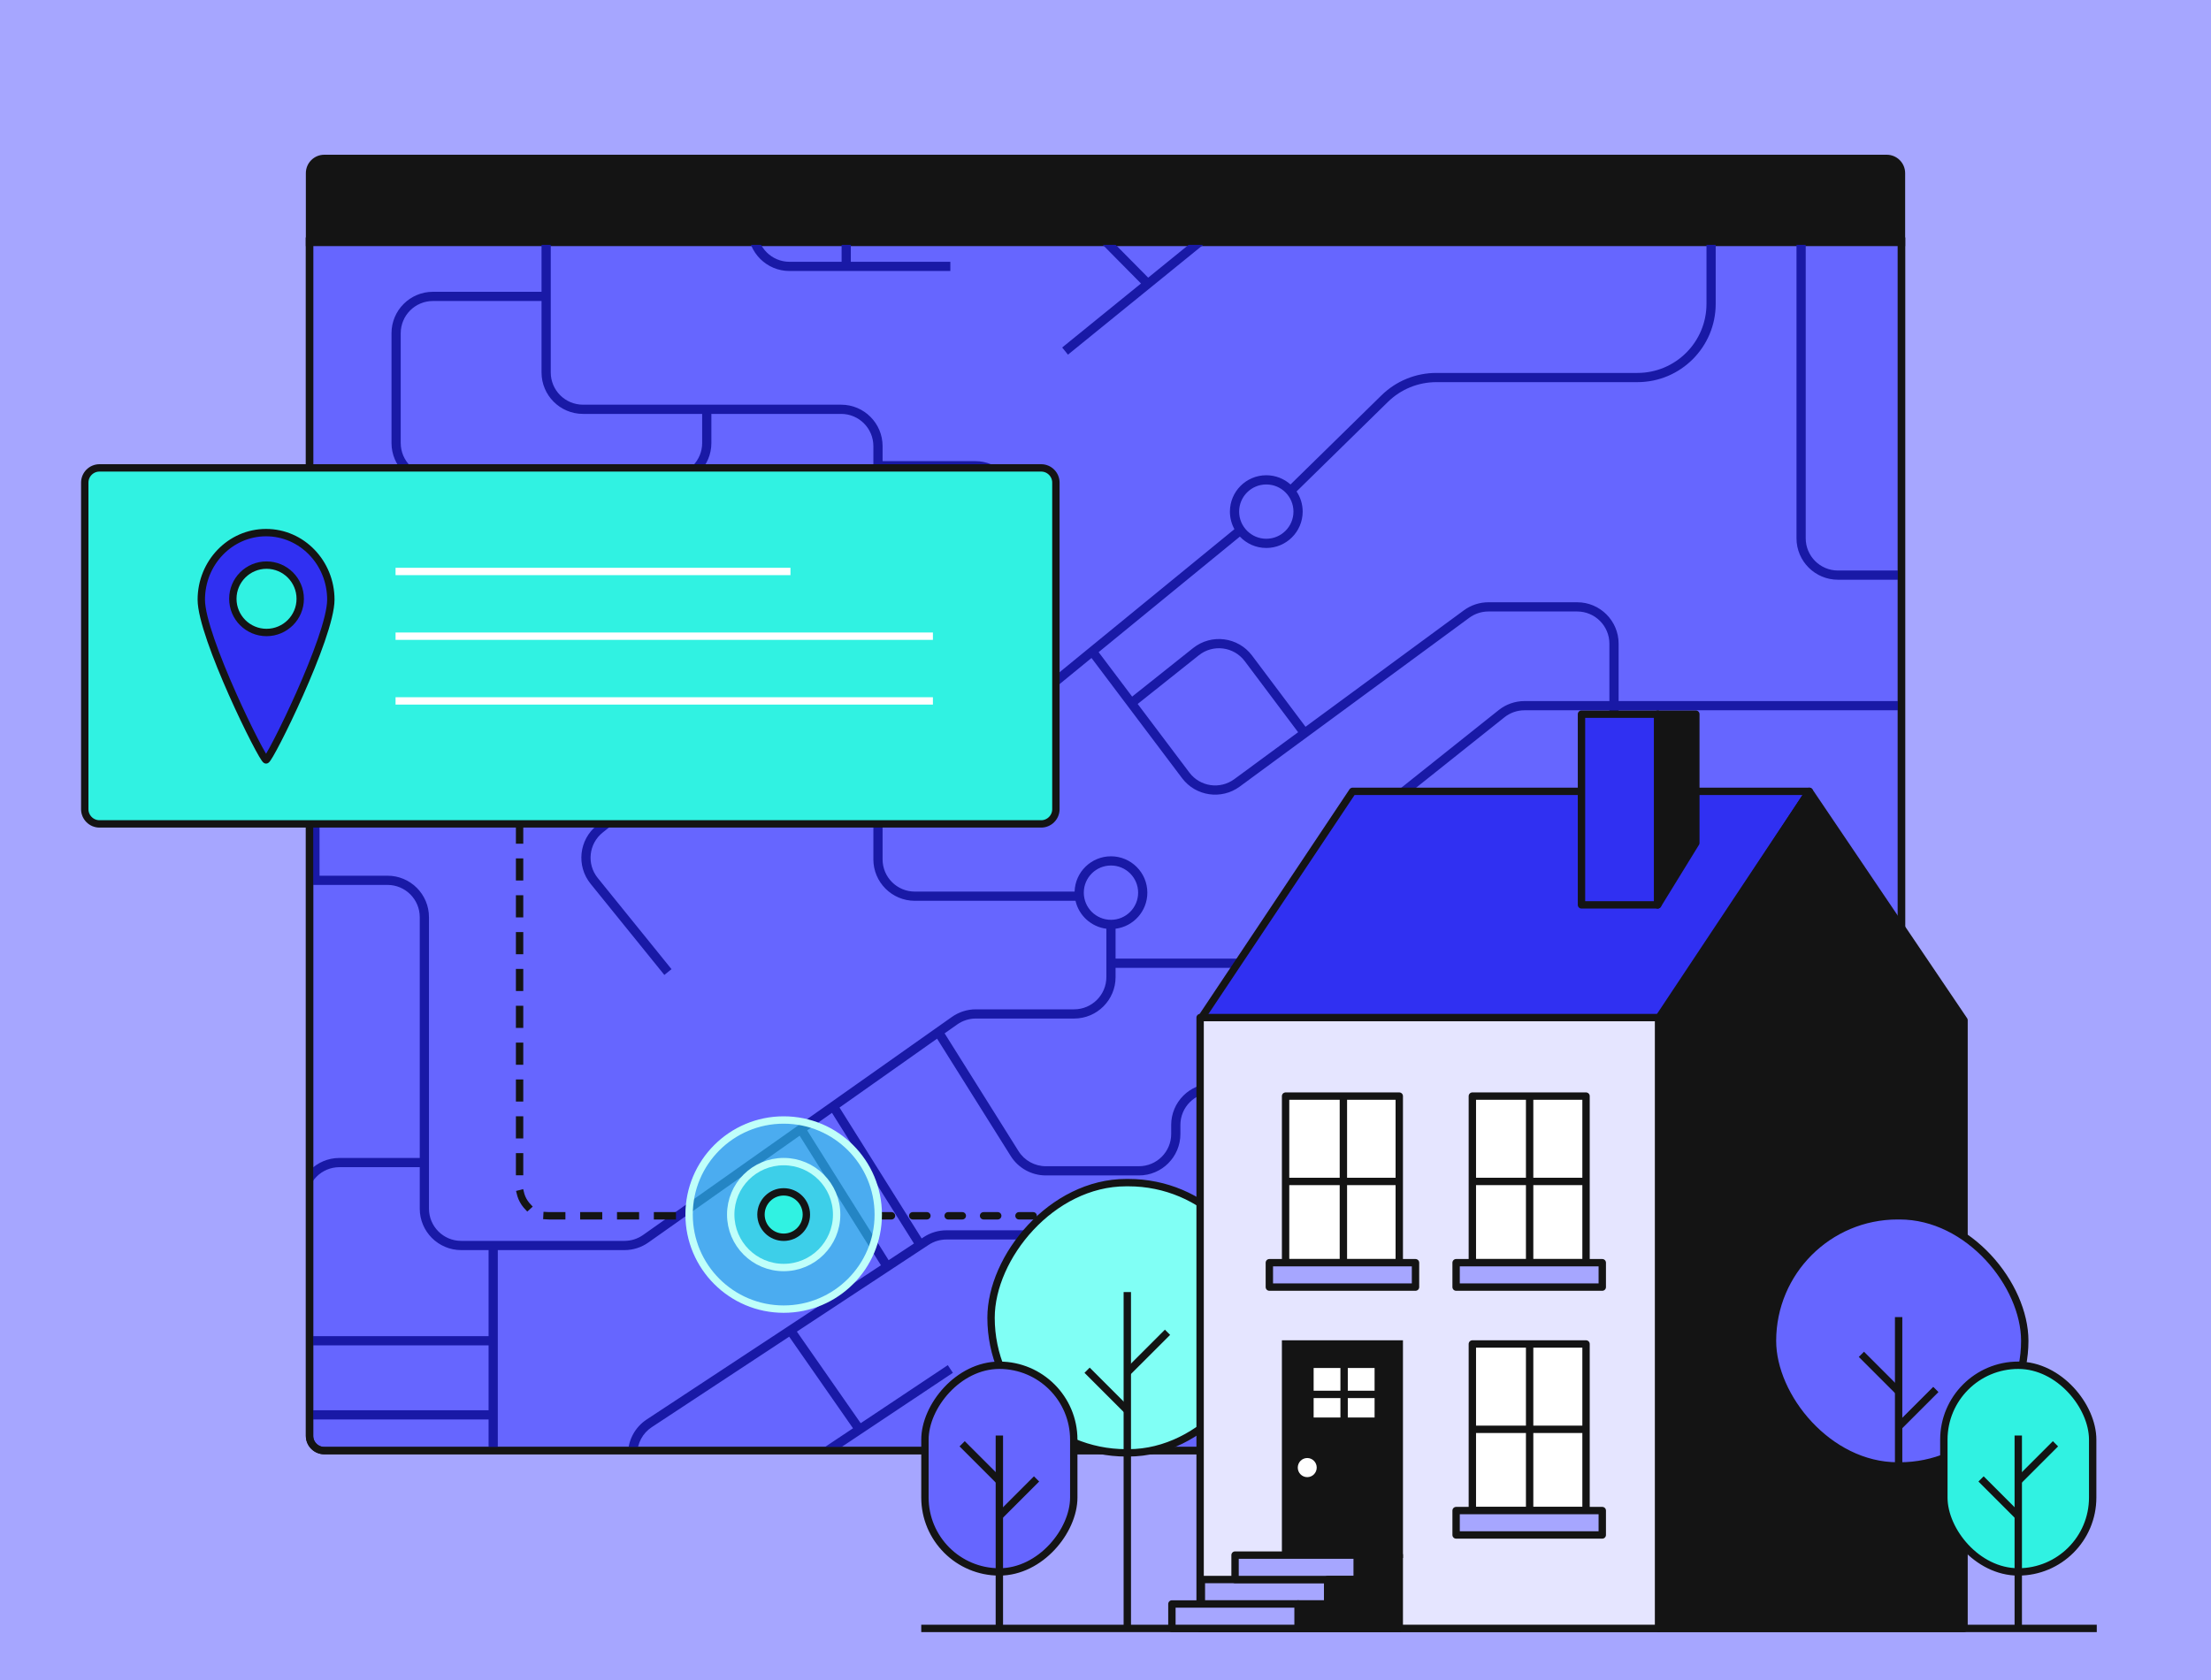
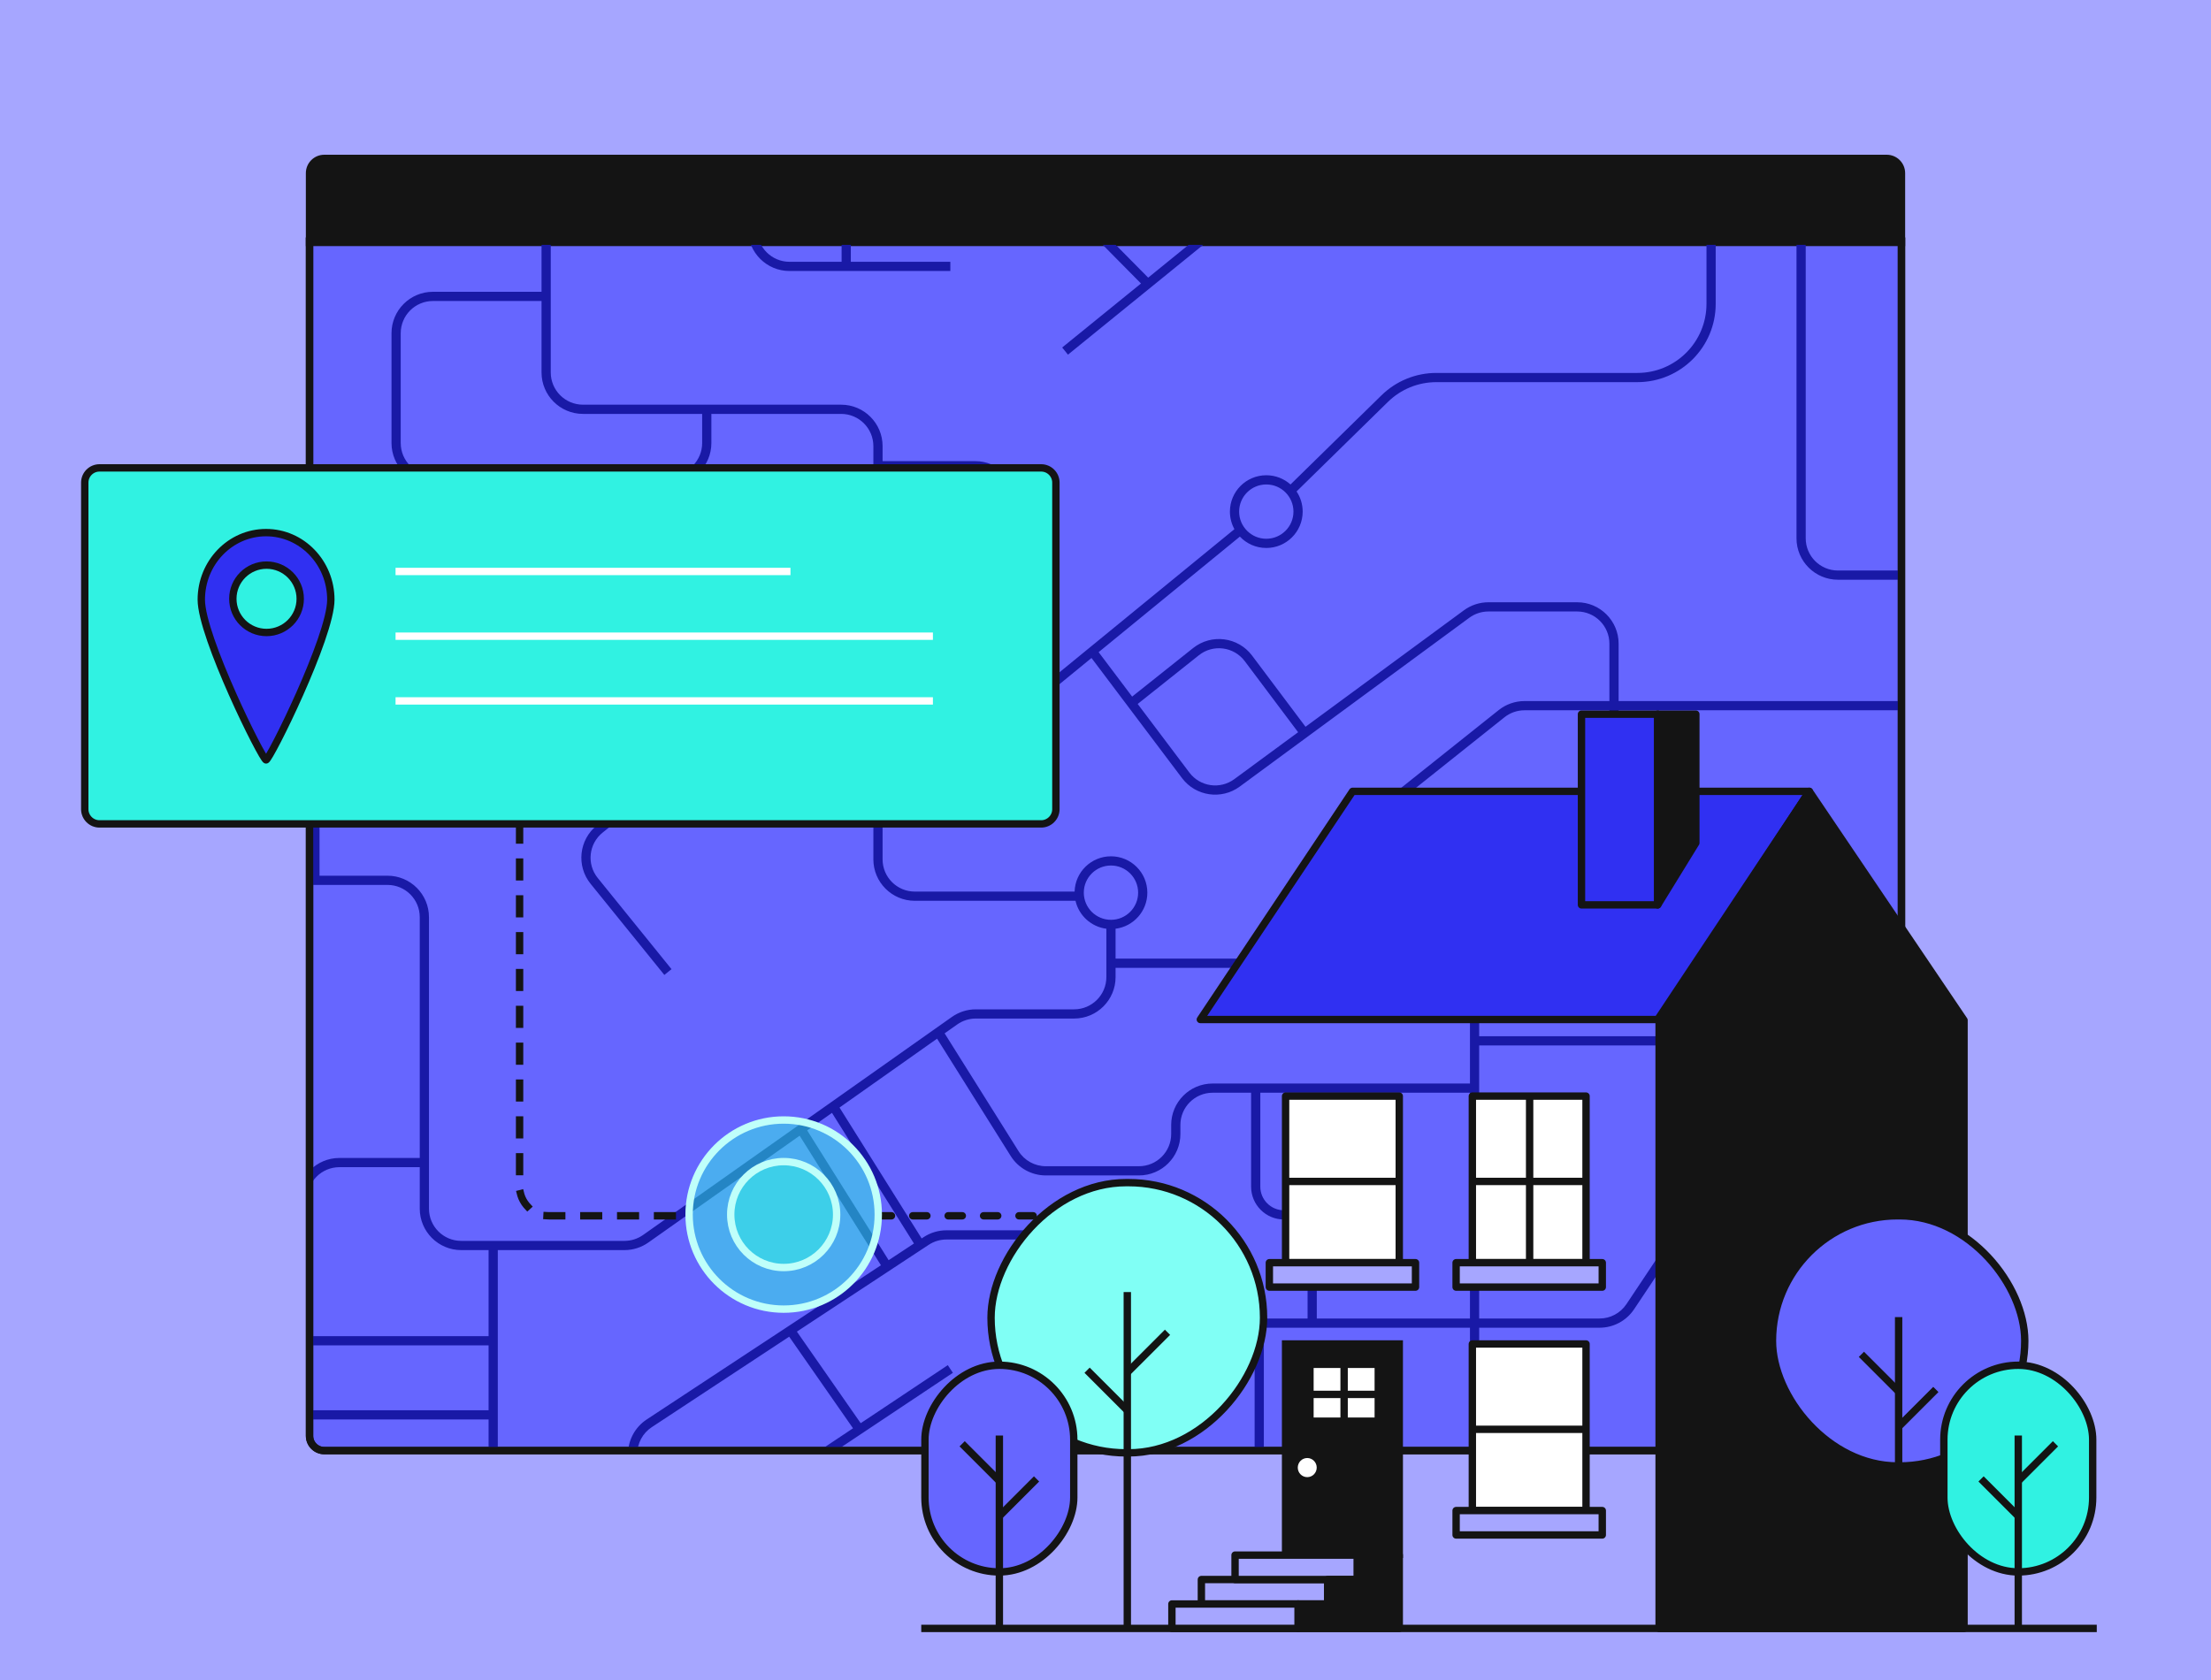
<svg xmlns="http://www.w3.org/2000/svg" width="600" height="456" viewBox="0 0 600 456" fill="none">
  <rect width="600" height="456" fill="#A6A6FF" />
  <path d="M84 65.456H516V389.733C516 391.942 514.209 393.733 512 393.733H88C85.791 393.733 84 391.942 84 389.733V65.456Z" fill="#6666FF" stroke="#141414" stroke-width="2" />
  <path d="M84 47C84 44.791 85.791 43 88 43H512C514.209 43 516 44.791 516 47V65.794H84V47Z" fill="#141414" stroke="#141414" stroke-width="2" />
  <g clip-path="url(#clip0_1117_11731)">
    <path fill-rule="evenodd" clip-rule="evenodd" d="M230.885 71.058V-1.911H228.385V71.058H214.249C209.416 71.058 205.499 67.14 205.499 62.308V49.268C205.499 43.055 200.462 38.018 194.249 38.018H176.281V2.399H173.781V38.018H149.457V9.581H146.957V79.199H117.494C111.281 79.199 106.244 84.236 106.244 90.449V120.248C106.244 126.461 111.281 131.498 117.494 131.498H181.796C188.009 131.498 193.046 126.461 193.046 120.248V112.344H228.257C233.089 112.344 237.007 116.262 237.007 121.094L237.007 187.493C232.145 188.108 228.385 192.256 228.385 197.284C228.385 202.312 232.146 206.461 237.007 207.075V220.933H212.305C209.232 220.933 206.384 219.321 204.803 216.686L173.268 164.145C171.235 160.757 167.573 158.685 163.622 158.685H67.738V161.185H84.211V237.693H68.217V240.193H105.158C109.99 240.193 113.908 244.11 113.908 248.943V314.306H92.107C85.894 314.306 80.857 319.343 80.857 325.556V409.594H65.822V412.094H170.428V437.396C165.915 437.744 162.252 441.127 161.478 445.507H130.905C124.692 445.507 119.655 450.543 119.655 456.757V465.138H100.25C94.037 465.138 89 470.175 89 476.388V510.975C89 517.188 94.037 522.225 100.25 522.225H132.401V519.725H100.25C95.418 519.725 91.5 515.808 91.5 510.975V476.388C91.5 471.556 95.418 467.638 100.25 467.638H119.655V482.725C119.655 488.938 124.692 493.975 130.905 493.975H176.655V511.018C176.655 513.374 175.705 515.63 174.019 517.277L155.956 534.924L157.703 536.712L175.766 519.065C177.933 516.948 179.155 514.047 179.155 511.018V493.975H198.081C202.913 493.975 206.831 497.892 206.831 502.725V552.1H209.331V502.725C209.331 496.511 204.294 491.475 198.081 491.475H130.905C126.073 491.475 122.155 487.557 122.155 482.725V456.757C122.155 451.924 126.073 448.007 130.905 448.007H161.357C161.751 453.097 166.007 457.104 171.199 457.104C176.391 457.104 180.647 453.097 181.041 448.006H220.33C222.587 448.006 224.791 447.328 226.657 446.059L248.811 430.992L261.37 447.941C264.283 451.872 263.406 457.428 259.424 460.271L237.531 475.904L238.984 477.939L260.877 462.306C265.997 458.65 267.124 451.507 263.379 446.453L250.88 429.584L280.003 409.778C281.454 408.791 283.168 408.263 284.923 408.263H307.897V446.812C307.897 453.025 312.934 458.062 319.147 458.062H340.468V490.863C340.468 495.696 336.55 499.613 331.718 499.613H315.108C314.493 494.753 310.343 490.996 305.315 490.996C300.287 490.996 296.137 494.754 295.522 499.614H281.786C275.573 499.614 270.536 504.651 270.536 510.864V546.832H273.036V510.864C273.036 506.031 276.954 502.114 281.786 502.114H295.522C296.104 506.724 299.868 510.343 304.544 510.704V518.158C304.544 524.371 309.581 529.408 315.794 529.408H357.584C363.797 529.408 368.834 524.371 368.834 518.158V472.557C368.834 467.725 372.751 463.807 377.584 463.807H383.577V474.105C383.577 480.318 388.614 485.355 394.827 485.355H435.787V500.957C435.787 503.796 434.408 506.46 432.09 508.1L405.181 527.137L406.624 529.178L433.534 510.141C436.515 508.032 438.287 504.608 438.287 500.957V485.355H489.305C494.138 485.355 498.055 489.273 498.055 494.105V514.714C498.055 517.616 496.616 520.33 494.213 521.958L455.495 548.192L456.898 550.261L495.616 524.028C498.705 521.934 500.555 518.446 500.555 514.714V494.105C500.555 487.892 495.518 482.855 489.305 482.855H482.354V439.387H529.96V436.887H482.354V422.628H529.96V420.128H482.354V405.869H529.96V403.369H482.354V382.058C482.354 377.226 486.271 373.308 491.104 373.308H529.481V370.808H491.104C484.89 370.808 479.854 375.845 479.854 382.058V482.855H394.827C389.995 482.855 386.077 478.938 386.077 474.105V448.616C386.077 443.783 389.995 439.866 394.827 439.866H441.134C441.749 444.726 445.9 448.484 450.928 448.484C456.379 448.484 460.799 444.066 460.799 438.615C460.799 433.588 457.039 429.439 452.178 428.825L452.177 407.214C452.177 401.001 447.14 395.964 440.927 395.964H410.155C405.322 395.964 401.405 392.046 401.405 387.214V360.38L434.081 360.38C437.842 360.38 441.354 358.5 443.441 355.372L475.822 306.815C477.445 304.381 480.177 302.92 483.102 302.92H532.834V300.42H483.102C479.341 300.42 475.829 302.299 473.742 305.428L441.361 353.984C439.738 356.418 437.006 357.88 434.081 357.88L401.404 357.88V283.766H449.549C455.762 283.766 460.799 278.729 460.799 272.516V223.434H481.162C485.994 223.434 489.912 227.351 489.912 232.184V261.982C489.912 268.195 494.949 273.232 501.162 273.232H535.229V270.732H501.162C496.329 270.732 492.412 266.815 492.412 261.982V232.184C492.412 225.97 487.375 220.934 481.162 220.934H447.994C443.162 220.934 439.244 217.016 439.244 212.184V192.788L532.355 192.788V190.288L439.244 190.288V174.723C439.244 168.51 434.208 163.473 427.994 163.473H403.915C401.517 163.473 399.181 164.24 397.249 165.661L354.283 197.265L339.781 177.948C335.976 172.878 328.735 171.952 323.776 175.901L307.229 189.078L298.137 177.013L336.465 145.649C338.264 147.549 340.811 148.734 343.635 148.734C349.086 148.734 353.506 144.316 353.506 138.865C353.506 136.84 352.896 134.957 351.85 133.391L376.645 109.085C380.15 105.65 384.863 103.725 389.771 103.725H444.339C456.075 103.725 465.589 94.211 465.589 82.475V52.969H478.767C483.6 52.969 487.517 56.886 487.517 61.719V146.104C487.517 152.318 492.554 157.354 498.767 157.354H532.355V154.854H498.767C493.935 154.854 490.017 150.937 490.017 146.104V61.719C490.017 55.505 484.98 50.469 478.767 50.469H465.589V6.23H463.089V50.469H401.326C400.764 46.017 397.235 42.49 392.783 41.927L392.783 7.665L390.283 7.665L390.283 41.927C385.83 42.49 382.302 46.017 381.739 50.469H346.226C343.643 50.469 341.138 51.358 339.133 52.986L311.582 75.365L278.812 42.22C275.234 38.601 275.487 32.705 279.361 29.406L309.958 3.35L308.337 1.447L277.74 27.503C272.759 31.744 272.434 39.325 277.034 43.977L309.632 76.948L288.242 94.322L289.818 96.263L340.709 54.927C342.269 53.66 344.217 52.969 346.226 52.969H381.74C382.354 57.829 386.505 61.587 391.533 61.587C396.561 61.587 400.711 57.829 401.326 52.969H463.089V82.475C463.089 92.83 454.694 101.225 444.339 101.225H389.771C384.208 101.225 378.868 103.406 374.895 107.3L350.207 131.501C348.461 129.943 346.158 128.996 343.635 128.996C338.183 128.996 333.763 133.414 333.763 138.865C333.763 140.593 334.207 142.216 334.987 143.629L273.96 193.566C272.396 194.846 270.439 195.545 268.419 195.545H247.976C247.226 191.326 243.794 188.035 239.507 187.493V161.185H264.66C270.874 161.185 275.91 156.149 275.91 149.935V136.417C275.91 130.204 270.874 125.167 264.66 125.167H239.507V121.094C239.507 114.881 234.47 109.844 228.257 109.844H158.207C153.375 109.844 149.457 105.927 149.457 101.094V40.518H194.249C199.081 40.518 202.999 44.436 202.999 49.268V62.308C202.999 68.521 208.035 73.558 214.249 73.558H257.895V71.058H230.885ZM239.507 127.667L239.507 158.685H264.66C269.493 158.685 273.41 154.768 273.41 149.935V136.417C273.41 131.585 269.493 127.667 264.66 127.667H239.507ZM248.1 198.045C247.743 202.725 244.121 206.491 239.507 207.074V233.252C239.507 238.085 243.425 242.002 248.257 242.002H291.616C291.77 236.686 296.129 232.425 301.483 232.425C306.935 232.425 311.355 236.843 311.355 242.294C311.355 247.321 307.595 251.47 302.734 252.084V260.197H390.154C396.367 260.197 401.404 265.234 401.404 271.447V281.266H449.549C454.382 281.266 458.299 277.348 458.299 272.516V223.434H447.994C441.781 223.434 436.744 218.397 436.744 212.184V192.788H413.712C411.73 192.788 409.806 193.46 408.257 194.696L370.757 224.597L369.199 222.642L406.698 192.741C408.691 191.153 411.163 190.288 413.712 190.288H436.744V174.723C436.744 169.891 432.827 165.973 427.994 165.973H403.915C402.05 165.973 400.233 166.57 398.731 167.675L336.426 213.503C331.461 217.154 324.483 216.132 320.775 211.21L296.201 178.597L275.543 195.501C273.533 197.146 271.016 198.045 268.419 198.045H248.1ZM302.734 262.697V265.21C302.734 271.423 297.697 276.46 291.484 276.46H264.814C263.007 276.46 261.243 277.02 259.767 278.062L256.343 280.48L276.395 312.445C277.995 314.997 280.797 316.546 283.81 316.546H309.075C313.908 316.546 317.825 312.63 317.825 307.799V305.346C317.825 299.133 322.862 294.098 329.075 294.098L398.904 294.098V271.447C398.904 266.615 394.987 262.697 390.154 262.697H302.734ZM398.904 296.598L342.011 296.598V322.089C342.011 325.631 344.882 328.503 348.424 328.503C353.347 328.503 357.338 332.493 357.338 337.416V357.88L398.904 357.88V296.598ZM354.838 357.88V337.416C354.838 333.874 351.967 331.003 348.424 331.003C343.502 331.003 339.511 327.012 339.511 322.089V296.598L329.075 296.598C324.242 296.598 320.325 300.515 320.325 305.346V307.799C320.325 314.011 315.288 319.046 309.075 319.046H283.81C279.936 319.046 276.335 317.054 274.277 313.773L254.297 281.925L227.82 300.622L250.108 336.15L250.652 335.792C252.489 334.582 254.64 333.937 256.839 333.937H282.183C288.397 333.937 293.433 338.974 293.433 345.187V349.378C297.753 350.05 301.146 353.522 301.697 357.88L354.838 357.88ZM301.697 360.38C301.083 365.24 296.932 368.999 291.904 368.999C286.452 368.999 282.032 364.58 282.032 359.13C282.032 354.006 285.937 349.795 290.933 349.308V345.187C290.933 340.355 287.016 336.437 282.183 336.437H256.839C255.129 336.437 253.455 336.939 252.027 337.88L216.251 361.439L233.565 386.292L257.202 370.539L258.588 372.619L211.169 404.222L209.782 402.142L231.484 387.679L214.163 362.814L176.865 387.376C174.407 388.995 172.928 391.741 172.928 394.684V437.517C176.994 438.235 180.201 441.441 180.92 445.506H220.33C222.085 445.506 223.8 444.978 225.251 443.991L278.597 407.711C280.463 406.442 282.667 405.763 284.923 405.763H340.468V360.38L301.697 360.38ZM342.968 360.38V490.863C342.968 497.077 337.931 502.113 331.718 502.113H315.109C314.567 506.404 311.269 509.837 307.044 510.583V518.158C307.044 522.99 310.962 526.908 315.794 526.908H357.584C362.416 526.908 366.334 522.99 366.334 518.158V472.557C366.334 466.344 371.371 461.307 377.584 461.307H383.577V448.616C383.577 442.403 388.614 437.366 394.827 437.366H441.134C441.697 432.914 445.225 429.387 449.678 428.825L449.677 407.214C449.677 402.381 445.76 398.464 440.927 398.464H410.155C403.941 398.464 398.905 393.427 398.905 387.214V360.38L342.968 360.38ZM340.468 408.263H310.397V428.267H340.468V408.263ZM340.468 430.767H310.397V446.812C310.397 451.644 314.315 455.562 319.147 455.562H340.468V430.767ZM248.019 337.525L225.775 302.066L219.046 306.818L241.148 342.05L248.019 337.525ZM239.06 343.425L217.001 308.262L175.951 337.251C174.052 338.592 171.785 339.311 169.461 339.311H135.088V409.594H170.428V394.684C170.428 390.9 172.33 387.369 175.49 385.288L239.06 343.425ZM132.588 409.594V385.278H83.357V409.594H132.588ZM83.357 382.778H132.588V365.168H83.357V382.778ZM83.357 362.668H132.588V339.311H125.158C118.945 339.311 113.908 334.275 113.908 328.061V316.806H92.107C87.275 316.806 83.357 320.723 83.357 325.556V362.668ZM300.234 252.085C296.106 251.563 292.772 248.494 291.86 244.502H248.257C242.044 244.502 237.007 239.465 237.007 233.252V223.433H212.305C208.354 223.433 204.693 221.36 202.659 217.972L193.22 202.245L163.548 225.975C159.759 229.005 159.159 234.54 162.211 238.312L182.229 263.055L180.286 264.627L160.267 239.885C156.343 235.035 157.115 227.919 161.986 224.023L191.922 200.082L171.125 165.432C169.543 162.797 166.695 161.185 163.622 161.185H127.424V188.1C127.424 191.862 125.543 195.375 122.413 197.462L86.711 221.255V237.693H105.158C111.371 237.693 116.408 242.73 116.408 248.943V328.061C116.408 332.894 120.325 336.811 125.158 336.811H169.461C171.269 336.811 173.032 336.252 174.509 335.209L258.325 276.02C260.223 274.68 262.49 273.96 264.814 273.96H291.484C296.316 273.96 300.234 270.042 300.234 265.21V252.085ZM86.711 218.251L104.807 206.191V161.185H86.711V218.251ZM107.307 161.185V204.525L121.026 195.381C123.461 193.759 124.924 191.026 124.924 188.1V161.185H107.307ZM308.734 191.076L322.771 209.706C325.656 213.534 331.083 214.329 334.944 211.489L352.269 198.746L337.782 179.448C334.822 175.505 329.19 174.785 325.334 177.857L308.734 191.076ZM190.546 112.344H158.207C151.994 112.344 146.957 107.307 146.957 101.094V81.699H117.494C112.661 81.699 108.744 85.616 108.744 90.449V120.248C108.744 125.08 112.661 128.998 117.494 128.998H181.796C186.628 128.998 190.546 125.08 190.546 120.248V112.344ZM391.533 44.349C387.461 44.349 384.161 47.648 384.161 51.718C384.161 55.787 387.461 59.087 391.533 59.087C395.605 59.087 398.905 55.787 398.905 51.718C398.905 47.648 395.605 44.349 391.533 44.349ZM343.635 131.496C339.563 131.496 336.263 134.796 336.263 138.865C336.263 142.935 339.563 146.234 343.635 146.234C347.706 146.234 351.006 142.935 351.006 138.865C351.006 134.796 347.706 131.496 343.635 131.496ZM238.257 189.915C234.185 189.915 230.885 193.214 230.885 197.284C230.885 201.353 234.185 204.653 238.257 204.653C242.329 204.653 245.629 201.353 245.629 197.284C245.629 193.215 242.328 189.915 238.257 189.915ZM301.483 234.925C297.412 234.925 294.112 238.224 294.112 242.294C294.112 246.363 297.412 249.663 301.483 249.663C305.555 249.663 308.855 246.363 308.855 242.294C308.855 238.224 305.555 234.925 301.483 234.925ZM291.904 351.761C287.832 351.761 284.532 355.06 284.532 359.13C284.532 363.199 287.832 366.499 291.904 366.499C295.976 366.499 299.276 363.199 299.276 359.13C299.276 355.06 295.976 351.761 291.904 351.761ZM450.928 431.246C446.856 431.246 443.556 434.546 443.556 438.615C443.556 442.685 446.856 445.984 450.928 445.984C454.999 445.984 458.299 442.685 458.299 438.615C458.299 434.546 454.999 431.246 450.928 431.246ZM171.199 439.866C167.127 439.866 163.827 443.166 163.827 447.235C163.827 451.304 167.127 454.604 171.199 454.604C175.271 454.604 178.571 451.304 178.571 447.235C178.571 443.166 175.271 439.866 171.199 439.866ZM305.315 493.496C301.243 493.496 297.943 496.795 297.943 500.865C297.943 504.934 301.243 508.234 305.315 508.234C309.387 508.234 312.687 504.934 312.687 500.865C312.687 496.795 309.387 493.496 305.315 493.496Z" fill="#1919A6" />
  </g>
  <path d="M84 65.456H516V389.733C516 391.942 514.209 393.733 512 393.733H88C85.791 393.733 84 391.942 84 389.733V65.456Z" stroke="#141414" stroke-width="2" />
  <path d="M326.5 331C327.052 331 327.5 330.552 327.5 330C327.5 329.448 327.052 329 326.5 329V331ZM240 329H239V331H240V329ZM241.922 331C242.475 331 242.922 330.552 242.922 330C242.922 329.448 242.475 329 241.922 329V331ZM247.689 329C247.137 329 246.689 329.448 246.689 330C246.689 330.552 247.137 331 247.689 331V329ZM251.533 331C252.086 331 252.533 330.552 252.533 330C252.533 329.448 252.086 329 251.533 329V331ZM257.3 329C256.748 329 256.3 329.448 256.3 330C256.3 330.552 256.748 331 257.3 331V329ZM261.144 331C261.697 331 262.144 330.552 262.144 330C262.144 329.448 261.697 329 261.144 329V331ZM266.911 329C266.359 329 265.911 329.448 265.911 330C265.911 330.552 266.359 331 266.911 331V329ZM270.756 331C271.308 331 271.756 330.552 271.756 330C271.756 329.448 271.308 329 270.756 329V331ZM276.522 329C275.97 329 275.522 329.448 275.522 330C275.522 330.552 275.97 331 276.522 331V329ZM280.367 331C280.919 331 281.367 330.552 281.367 330C281.367 329.448 280.919 329 280.367 329V331ZM286.133 329C285.581 329 285.133 329.448 285.133 330C285.133 330.552 285.581 331 286.133 331V329ZM289.978 331C290.53 331 290.978 330.552 290.978 330C290.978 329.448 290.53 329 289.978 329V331ZM295.744 329C295.192 329 294.744 329.448 294.744 330C294.744 330.552 295.192 331 295.744 331V329ZM299.589 331C300.141 331 300.589 330.552 300.589 330C300.589 329.448 300.141 329 299.589 329V331ZM305.356 329C304.803 329 304.356 329.448 304.356 330C304.356 330.552 304.803 331 305.356 331V329ZM309.2 331C309.752 331 310.2 330.552 310.2 330C310.2 329.448 309.752 329 309.2 329V331ZM314.967 329C314.414 329 313.967 329.448 313.967 330C313.967 330.552 314.414 331 314.967 331V329ZM318.811 331C319.363 331 319.811 330.552 319.811 330C319.811 329.448 319.363 329 318.811 329V331ZM324.578 329C324.026 329 323.578 329.448 323.578 330C323.578 330.552 324.026 331 324.578 331V329ZM240 331H241.922V329H240V331ZM247.689 331H251.533V329H247.689V331ZM257.3 331H261.144V329H257.3V331ZM266.911 331H270.756V329H266.911V331ZM276.522 331H280.367V329H276.522V331ZM286.133 331H289.978V329H286.133V331ZM295.744 331H299.589V329H295.744V331ZM305.356 331H309.2V329H305.356V331ZM314.967 331H318.811V329H314.967V331ZM324.578 331H326.5V329H324.578V331Z" fill="#141414" />
  <rect width="73.952" height="73.346" rx="36.673" transform="matrix(-1 0 0 1 342.893 321)" fill="#80FFF5" stroke="#141414" stroke-width="2" />
  <path d="M305.917 350.703L305.917 442.234" stroke="#141414" stroke-width="2" />
  <path d="M305.917 382.827L295.006 371.917" stroke="#141414" stroke-width="2" />
  <path d="M305.917 372.526L316.828 361.615" stroke="#141414" stroke-width="2" />
  <rect width="40.389" height="56.095" rx="20.194" transform="matrix(-1 0 0 1 291.389 370.568)" fill="#6666FF" stroke="#141414" stroke-width="2" />
  <path d="M271.195 389.642L271.195 441.81" stroke="#141414" stroke-width="2" />
  <path d="M271.195 411.519L281.292 401.422" stroke="#141414" stroke-width="2" />
  <path d="M271.195 401.981L261.098 391.884" stroke="#141414" stroke-width="2" />
  <path d="M251 442L568 442" stroke="#141414" stroke-width="2" stroke-linecap="square" />
  <path d="M23 131C23 128.791 24.791 127 27 127H282.539C284.748 127 286.538 128.791 286.538 131V219.631C286.538 221.84 284.748 223.631 282.538 223.631H27C24.791 223.631 23 221.84 23 219.631V131Z" fill="#30F2E2" stroke="#141414" stroke-width="2" />
  <path d="M107.341 155.109L214.514 155.109" stroke="white" stroke-width="2" stroke-linejoin="round" />
  <path d="M107.341 172.678L253.166 172.678" stroke="white" stroke-width="2" stroke-linejoin="round" />
  <path d="M107.341 190.25L253.166 190.25" stroke="white" stroke-width="2" stroke-linejoin="round" />
  <path fill-rule="evenodd" clip-rule="evenodd" d="M72.203 206.257C73.179 206.257 89.78 172.824 89.78 162.771C89.78 152.717 81.91 144.567 72.203 144.567C62.495 144.567 54.626 152.717 54.626 162.771C54.626 172.824 71.226 206.257 72.203 206.257ZM72.328 171.674C77.377 171.674 81.471 167.58 81.471 162.531C81.471 157.482 77.377 153.388 72.328 153.388C67.279 153.388 63.185 157.482 63.185 162.531C63.185 167.58 67.279 171.674 72.328 171.674Z" fill="#3030F2" />
  <path d="M88.78 162.771C88.78 165.097 87.799 168.926 86.226 173.48C84.667 177.992 82.573 183.085 80.444 187.878C78.315 192.669 76.156 197.145 74.472 200.418C73.629 202.057 72.91 203.384 72.376 204.295C72.107 204.754 71.895 205.089 71.745 205.301C71.668 205.411 71.625 205.461 71.612 205.474C71.605 205.482 71.629 205.454 71.682 205.416C71.704 205.401 71.899 205.257 72.203 205.257V207.257C72.537 207.257 72.77 207.097 72.838 207.049C72.936 206.979 73.014 206.903 73.066 206.847C73.174 206.733 73.279 206.595 73.377 206.457C73.577 206.175 73.823 205.782 74.101 205.306C74.662 204.35 75.4 202.987 76.25 201.334C77.953 198.024 80.128 193.514 82.271 188.69C84.414 183.868 86.532 178.718 88.116 174.133C89.685 169.592 90.78 165.472 90.78 162.771H88.78ZM72.203 145.567C81.325 145.567 88.78 153.236 88.78 162.771H90.78C90.78 152.198 82.495 143.567 72.203 143.567V145.567ZM55.626 162.771C55.626 153.236 63.08 145.567 72.203 145.567V143.567C61.91 143.567 53.626 152.198 53.626 162.771H55.626ZM72.203 205.257C72.507 205.257 72.701 205.401 72.723 205.416C72.776 205.454 72.801 205.482 72.793 205.474C72.781 205.461 72.738 205.411 72.66 205.301C72.51 205.089 72.299 204.754 72.03 204.295C71.496 203.384 70.777 202.057 69.934 200.418C68.249 197.145 66.091 192.669 63.962 187.878C61.832 183.085 59.739 177.992 58.18 173.48C56.606 168.926 55.626 165.097 55.626 162.771H53.626C53.626 165.472 54.72 169.592 56.29 174.133C57.874 178.718 59.992 183.868 62.134 188.69C64.278 193.514 66.452 198.024 68.155 201.334C69.006 202.987 69.744 204.35 70.304 205.306C70.583 205.782 70.828 206.175 71.028 206.457C71.126 206.595 71.232 206.733 71.34 206.847C71.392 206.903 71.47 206.979 71.568 207.049C71.636 207.097 71.868 207.257 72.203 207.257V205.257ZM80.471 162.531C80.471 167.028 76.825 170.674 72.328 170.674V172.674C77.93 172.674 82.471 168.133 82.471 162.531H80.471ZM72.328 154.388C76.825 154.388 80.471 158.034 80.471 162.531H82.471C82.471 156.929 77.93 152.388 72.328 152.388V154.388ZM64.185 162.531C64.185 158.034 67.831 154.388 72.328 154.388V152.388C66.726 152.388 62.185 156.929 62.185 162.531H64.185ZM72.328 170.674C67.831 170.674 64.185 167.028 64.185 162.531H62.185C62.185 168.133 66.726 172.674 72.328 172.674V170.674Z" fill="#141414" />
  <path d="M141 224V322C141 326.418 144.582 330 149 330H185" stroke="#141414" stroke-width="2" stroke-linecap="square" stroke-linejoin="round" stroke-dasharray="4 6" />
  <circle cx="212.667" cy="329.667" r="25.667" fill="#30F2E2" fill-opacity="0.5" stroke="#BFFFFA" stroke-width="2" />
  <circle cx="212.667" cy="329.667" r="14.373" fill="#30F2E2" fill-opacity="0.5" stroke="#BFFFFA" stroke-width="2" />
-   <circle cx="212.667" cy="329.666" r="6.16" fill="#30F2E2" stroke="#141414" stroke-width="2" />
  <path d="M367.05 214.795L325.733 276.721L449.855 276.721L491.001 214.795L367.05 214.795Z" fill="#3030F2" stroke="#141414" stroke-width="2" stroke-linejoin="round" />
-   <rect x="325.675" y="276.202" width="124.413" height="165.798" fill="#E5E5FF" stroke="#141414" stroke-width="2" stroke-linejoin="round" />
  <path d="M429.168 193.84H449.854V245.61H429.168L429.168 193.84Z" fill="#3030F2" stroke="#141414" stroke-width="2" stroke-linejoin="round" />
  <path d="M449.856 193.84H460.2V228.785L449.856 245.61V193.84Z" fill="#141414" stroke="#141414" stroke-width="2" stroke-linejoin="round" />
  <path d="M348.87 364.793H379.72V421.878H348.87V364.793Z" fill="#141414" stroke="#141414" stroke-width="2" />
  <ellipse cx="354.748" cy="398.344" rx="2.571" ry="2.595" fill="white" />
  <rect x="326.018" y="428.73" width="34.278" height="6.634" fill="#A6A6FF" stroke="#141414" stroke-width="2" stroke-linejoin="round" />
  <rect x="335.158" y="422.097" width="34.278" height="6.634" fill="#A6A6FF" stroke="#141414" stroke-width="2" stroke-linejoin="round" />
  <rect x="318.02" y="435.364" width="34.278" height="6.634" fill="#A6A6FF" stroke="#141414" stroke-width="2" stroke-linejoin="round" />
  <path fill-rule="evenodd" clip-rule="evenodd" d="M368.294 422.097H379.72V428.73H371.722V428.731H379.72V435.364H379.72V441.997H352.298V435.364H360.296V435.363V428.731V428.73H368.294V422.097Z" fill="#141414" />
  <path d="M379.72 422.097H380.72C380.72 421.544 380.272 421.097 379.72 421.097V422.097ZM368.294 422.097V421.097C367.742 421.097 367.294 421.544 367.294 422.097H368.294ZM379.72 428.73V429.73C380.272 429.73 380.72 429.283 380.72 428.73H379.72ZM371.722 428.73V427.73C371.17 427.73 370.722 428.178 370.722 428.73H371.722ZM371.722 428.731H370.722C370.722 429.283 371.17 429.731 371.722 429.731V428.731ZM379.72 428.731H380.72C380.72 428.178 380.272 427.731 379.72 427.731V428.731ZM379.72 435.364H378.72C378.72 435.916 379.168 436.364 379.72 436.364V435.364ZM379.72 435.364H380.72C380.72 434.811 380.272 434.364 379.72 434.364V435.364ZM379.72 441.997V442.997C380.272 442.997 380.72 442.549 380.72 441.997H379.72ZM352.298 441.997H351.298C351.298 442.549 351.746 442.997 352.298 442.997V441.997ZM352.298 435.364V434.364C351.746 434.364 351.298 434.811 351.298 435.364H352.298ZM360.296 435.364V436.364C360.848 436.364 361.296 435.916 361.296 435.364H360.296ZM360.296 428.73V427.73C359.744 427.73 359.296 428.177 359.296 428.73H360.296ZM368.294 428.73V429.73C368.846 429.73 369.294 429.282 369.294 428.73H368.294ZM379.72 421.097H368.294V423.097H379.72V421.097ZM380.72 428.73V422.097H378.72V428.73H380.72ZM371.722 429.73H379.72V427.73H371.722V429.73ZM372.722 428.731V428.73H370.722V428.731H372.722ZM379.72 427.731H371.722V429.731H379.72V427.731ZM380.72 435.364V428.731H378.72V435.364H380.72ZM379.72 434.364H379.72V436.364H379.72V434.364ZM380.72 441.997V435.364H378.72V441.997H380.72ZM352.298 442.997H379.72V440.997H352.298V442.997ZM351.298 435.364V441.997H353.298V435.364H351.298ZM360.296 434.364H352.298V436.364H360.296V434.364ZM359.296 435.363V435.364H361.296V435.363H359.296ZM359.296 428.731V435.363H361.296V428.731H359.296ZM359.296 428.73V428.731H361.296V428.73H359.296ZM368.294 427.73H360.296V429.73H368.294V427.73ZM367.294 422.097V428.73H369.294V422.097H367.294Z" fill="#141414" />
  <path d="M491 214.794L450.234 276.919V441.999H532.98V276.919L491 214.794Z" fill="#141414" stroke="#141414" stroke-width="2" stroke-linejoin="round" />
  <rect x="348.871" y="297.516" width="30.85" height="45.22" fill="white" stroke="#141414" stroke-width="2" stroke-linejoin="round" />
-   <path d="M364.555 297.219L364.555 342.366" stroke="#141414" stroke-width="2" />
  <path d="M379.721 320.677H348.871" stroke="#141414" stroke-width="2" />
  <rect x="344.464" y="342.735" width="39.664" height="6.618" fill="#A6A6FF" stroke="#141414" stroke-width="2" stroke-linejoin="round" />
  <rect x="399.552" y="297.515" width="30.85" height="45.22" fill="white" stroke="#141414" stroke-width="2" stroke-linejoin="round" />
  <path d="M415.096 297.996L415.096 342.364" stroke="#141414" stroke-width="2" />
  <path d="M430.401 320.675H399.551" stroke="#141414" stroke-width="2" />
  <rect x="395.145" y="342.735" width="39.664" height="6.618" fill="#A6A6FF" stroke="#141414" stroke-width="2" stroke-linejoin="round" />
  <rect x="399.552" y="364.793" width="30.85" height="45.22" fill="white" stroke="#141414" stroke-width="2" stroke-linejoin="round" />
-   <path d="M415.096 364.938L415.096 410.084" stroke="#141414" stroke-width="2" />
  <path d="M430.401 387.956H399.551" stroke="#141414" stroke-width="2" />
  <rect x="395.145" y="410.014" width="39.664" height="6.618" fill="#A6A6FF" stroke="#141414" stroke-width="2" stroke-linejoin="round" />
  <rect x="355.482" y="370.311" width="18.539" height="15.441" fill="white" stroke="#141414" stroke-width="2" stroke-linejoin="round" />
  <line x1="374.128" y1="378.48" x2="355.481" y2="378.48" stroke="#141414" stroke-width="2" />
  <path d="M364.751 370.311V385.752" stroke="#141414" stroke-width="2" stroke-linejoin="round" />
  <rect x="481" y="330" width="68.462" height="67.901" rx="33.95" fill="#6666FF" stroke="#141414" stroke-width="2" />
  <path d="M515.23 357.498L515.23 442.234" stroke="#141414" stroke-width="2" />
  <path d="M515.23 387.239L525.331 377.138" stroke="#141414" stroke-width="2" />
  <path d="M515.23 377.701L505.129 367.6" stroke="#141414" stroke-width="2" />
  <rect x="527.504" y="370.568" width="40.389" height="56.095" rx="20.194" fill="#30F2E2" stroke="#141414" stroke-width="2" />
  <path d="M547.697 389.642L547.697 441.81" stroke="#141414" stroke-width="2" />
  <path d="M547.697 411.519L537.6 401.422" stroke="#141414" stroke-width="2" />
  <path d="M547.697 401.981L557.795 391.884" stroke="#141414" stroke-width="2" />
  <defs>
    <clipPath id="clip0_1117_11731">
      <rect width="432" height="328.277" fill="white" transform="translate(84 65.456)" />
    </clipPath>
  </defs>
</svg>